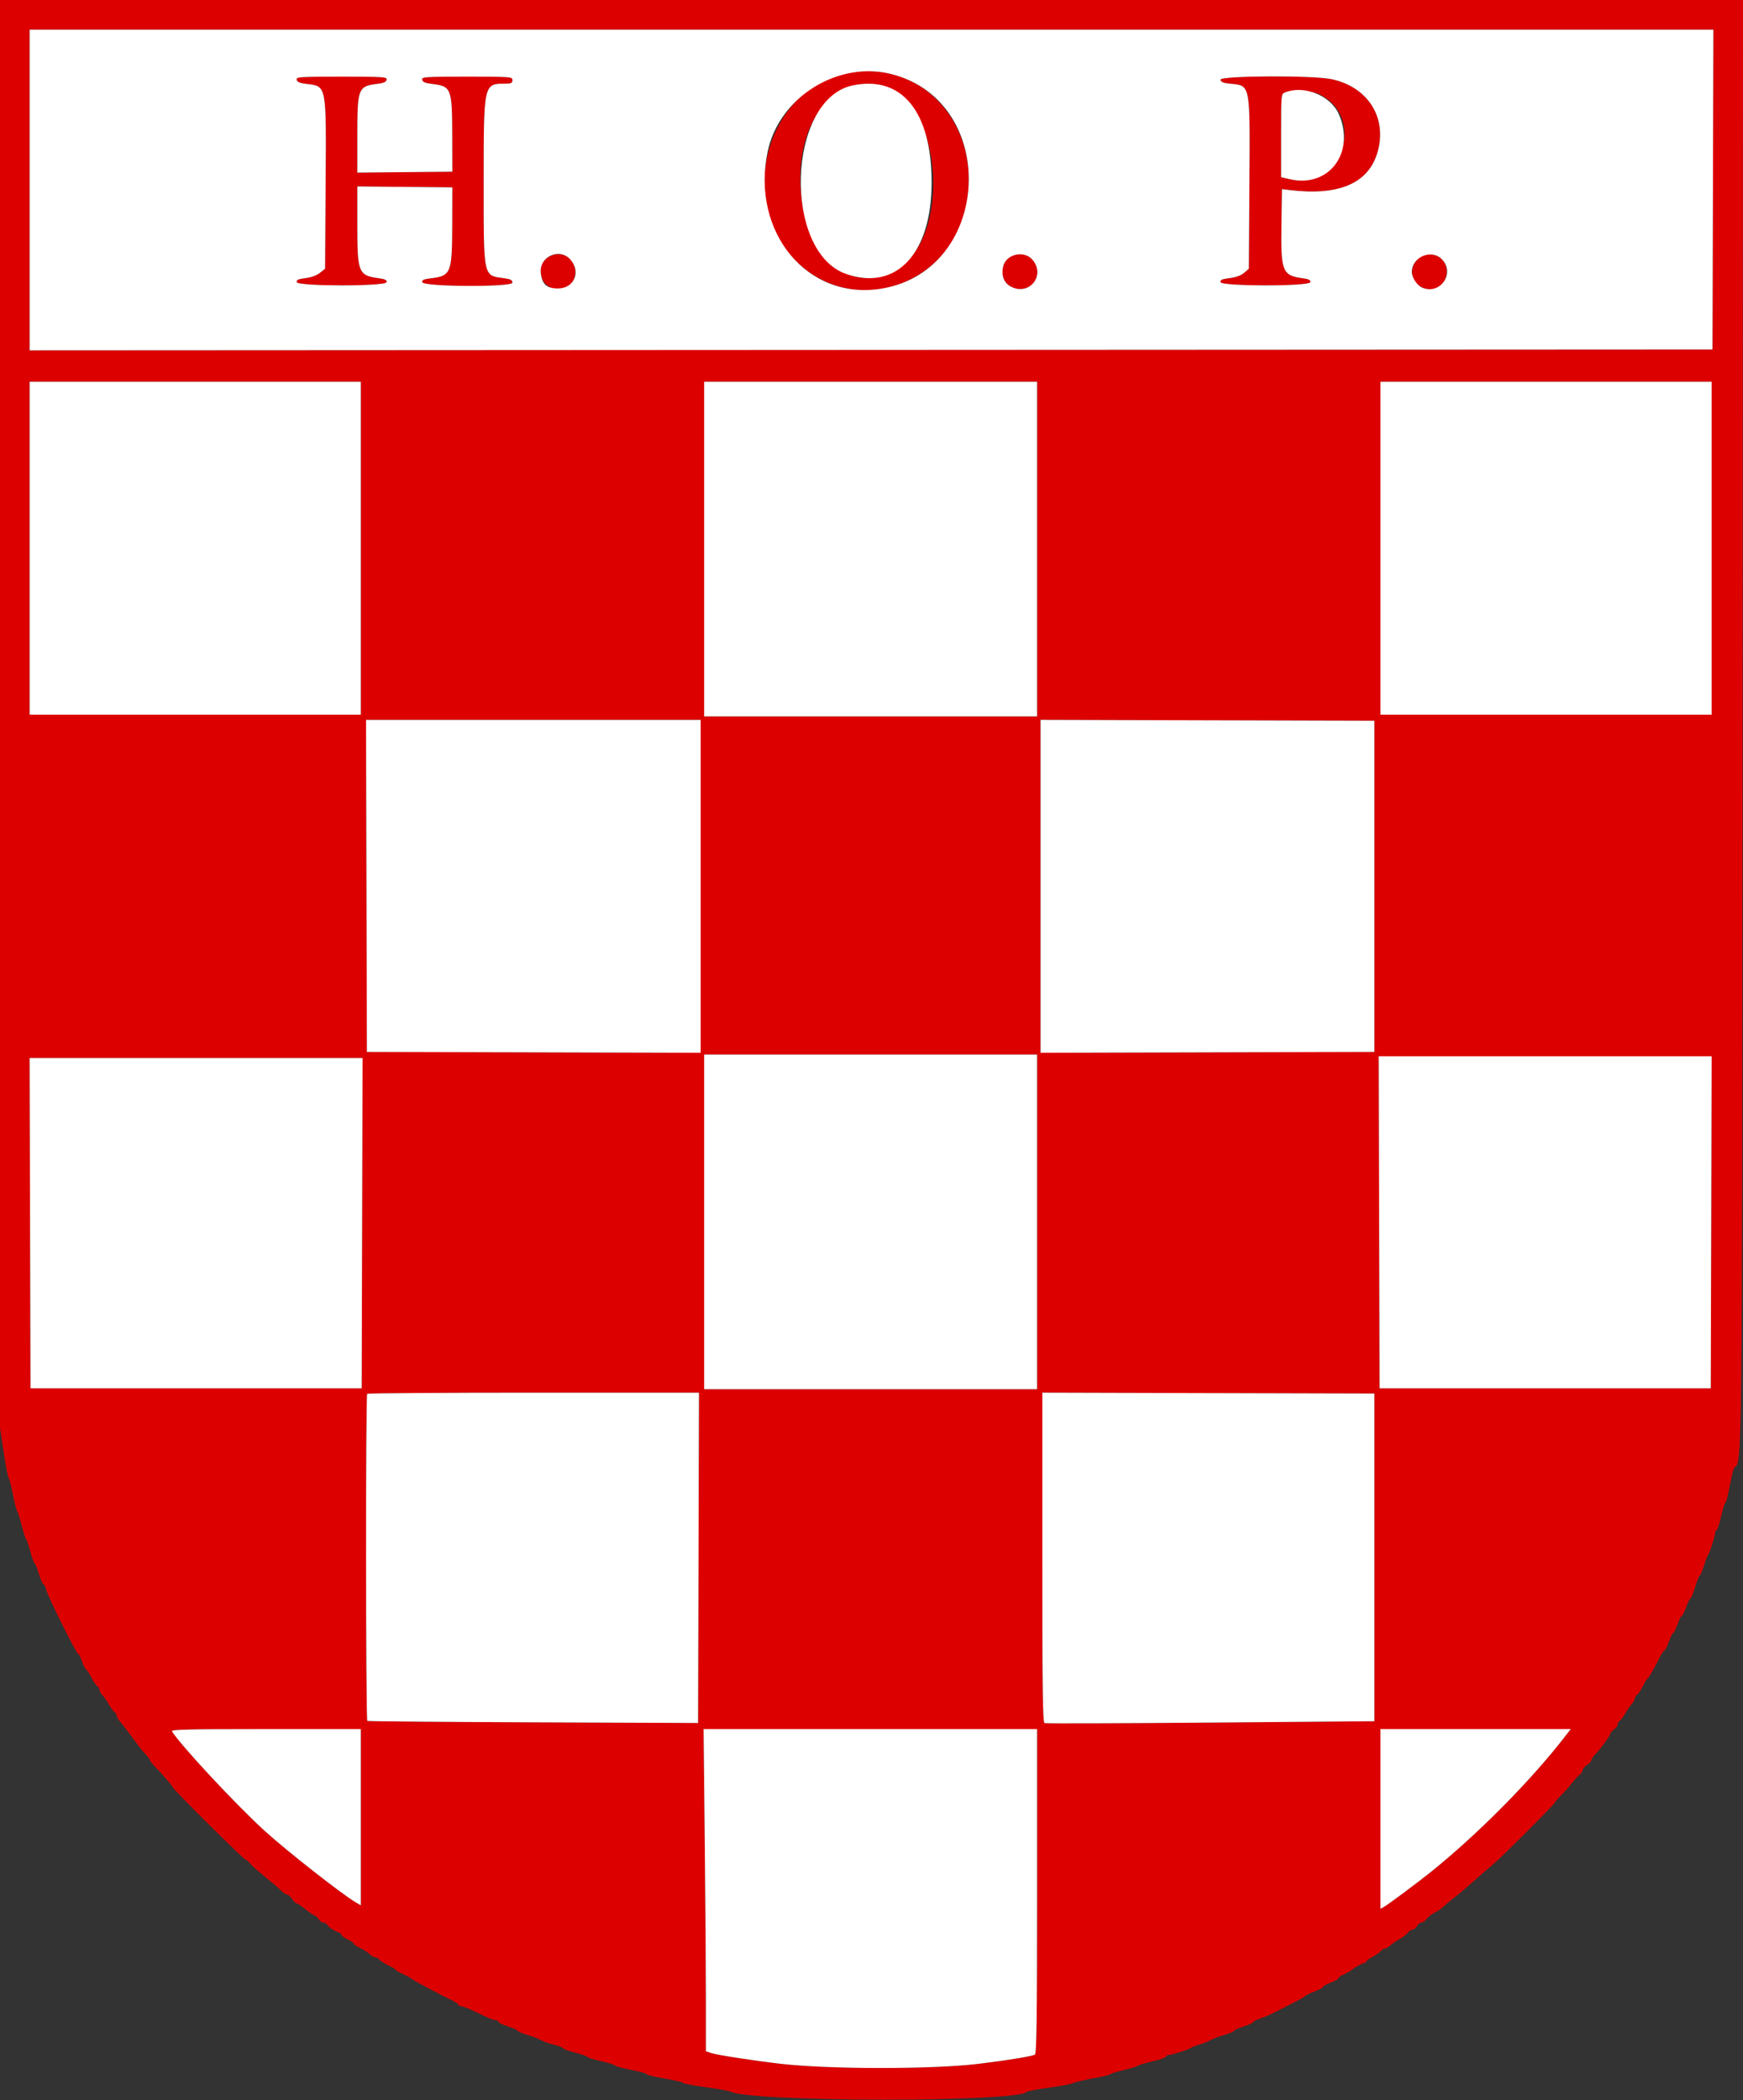
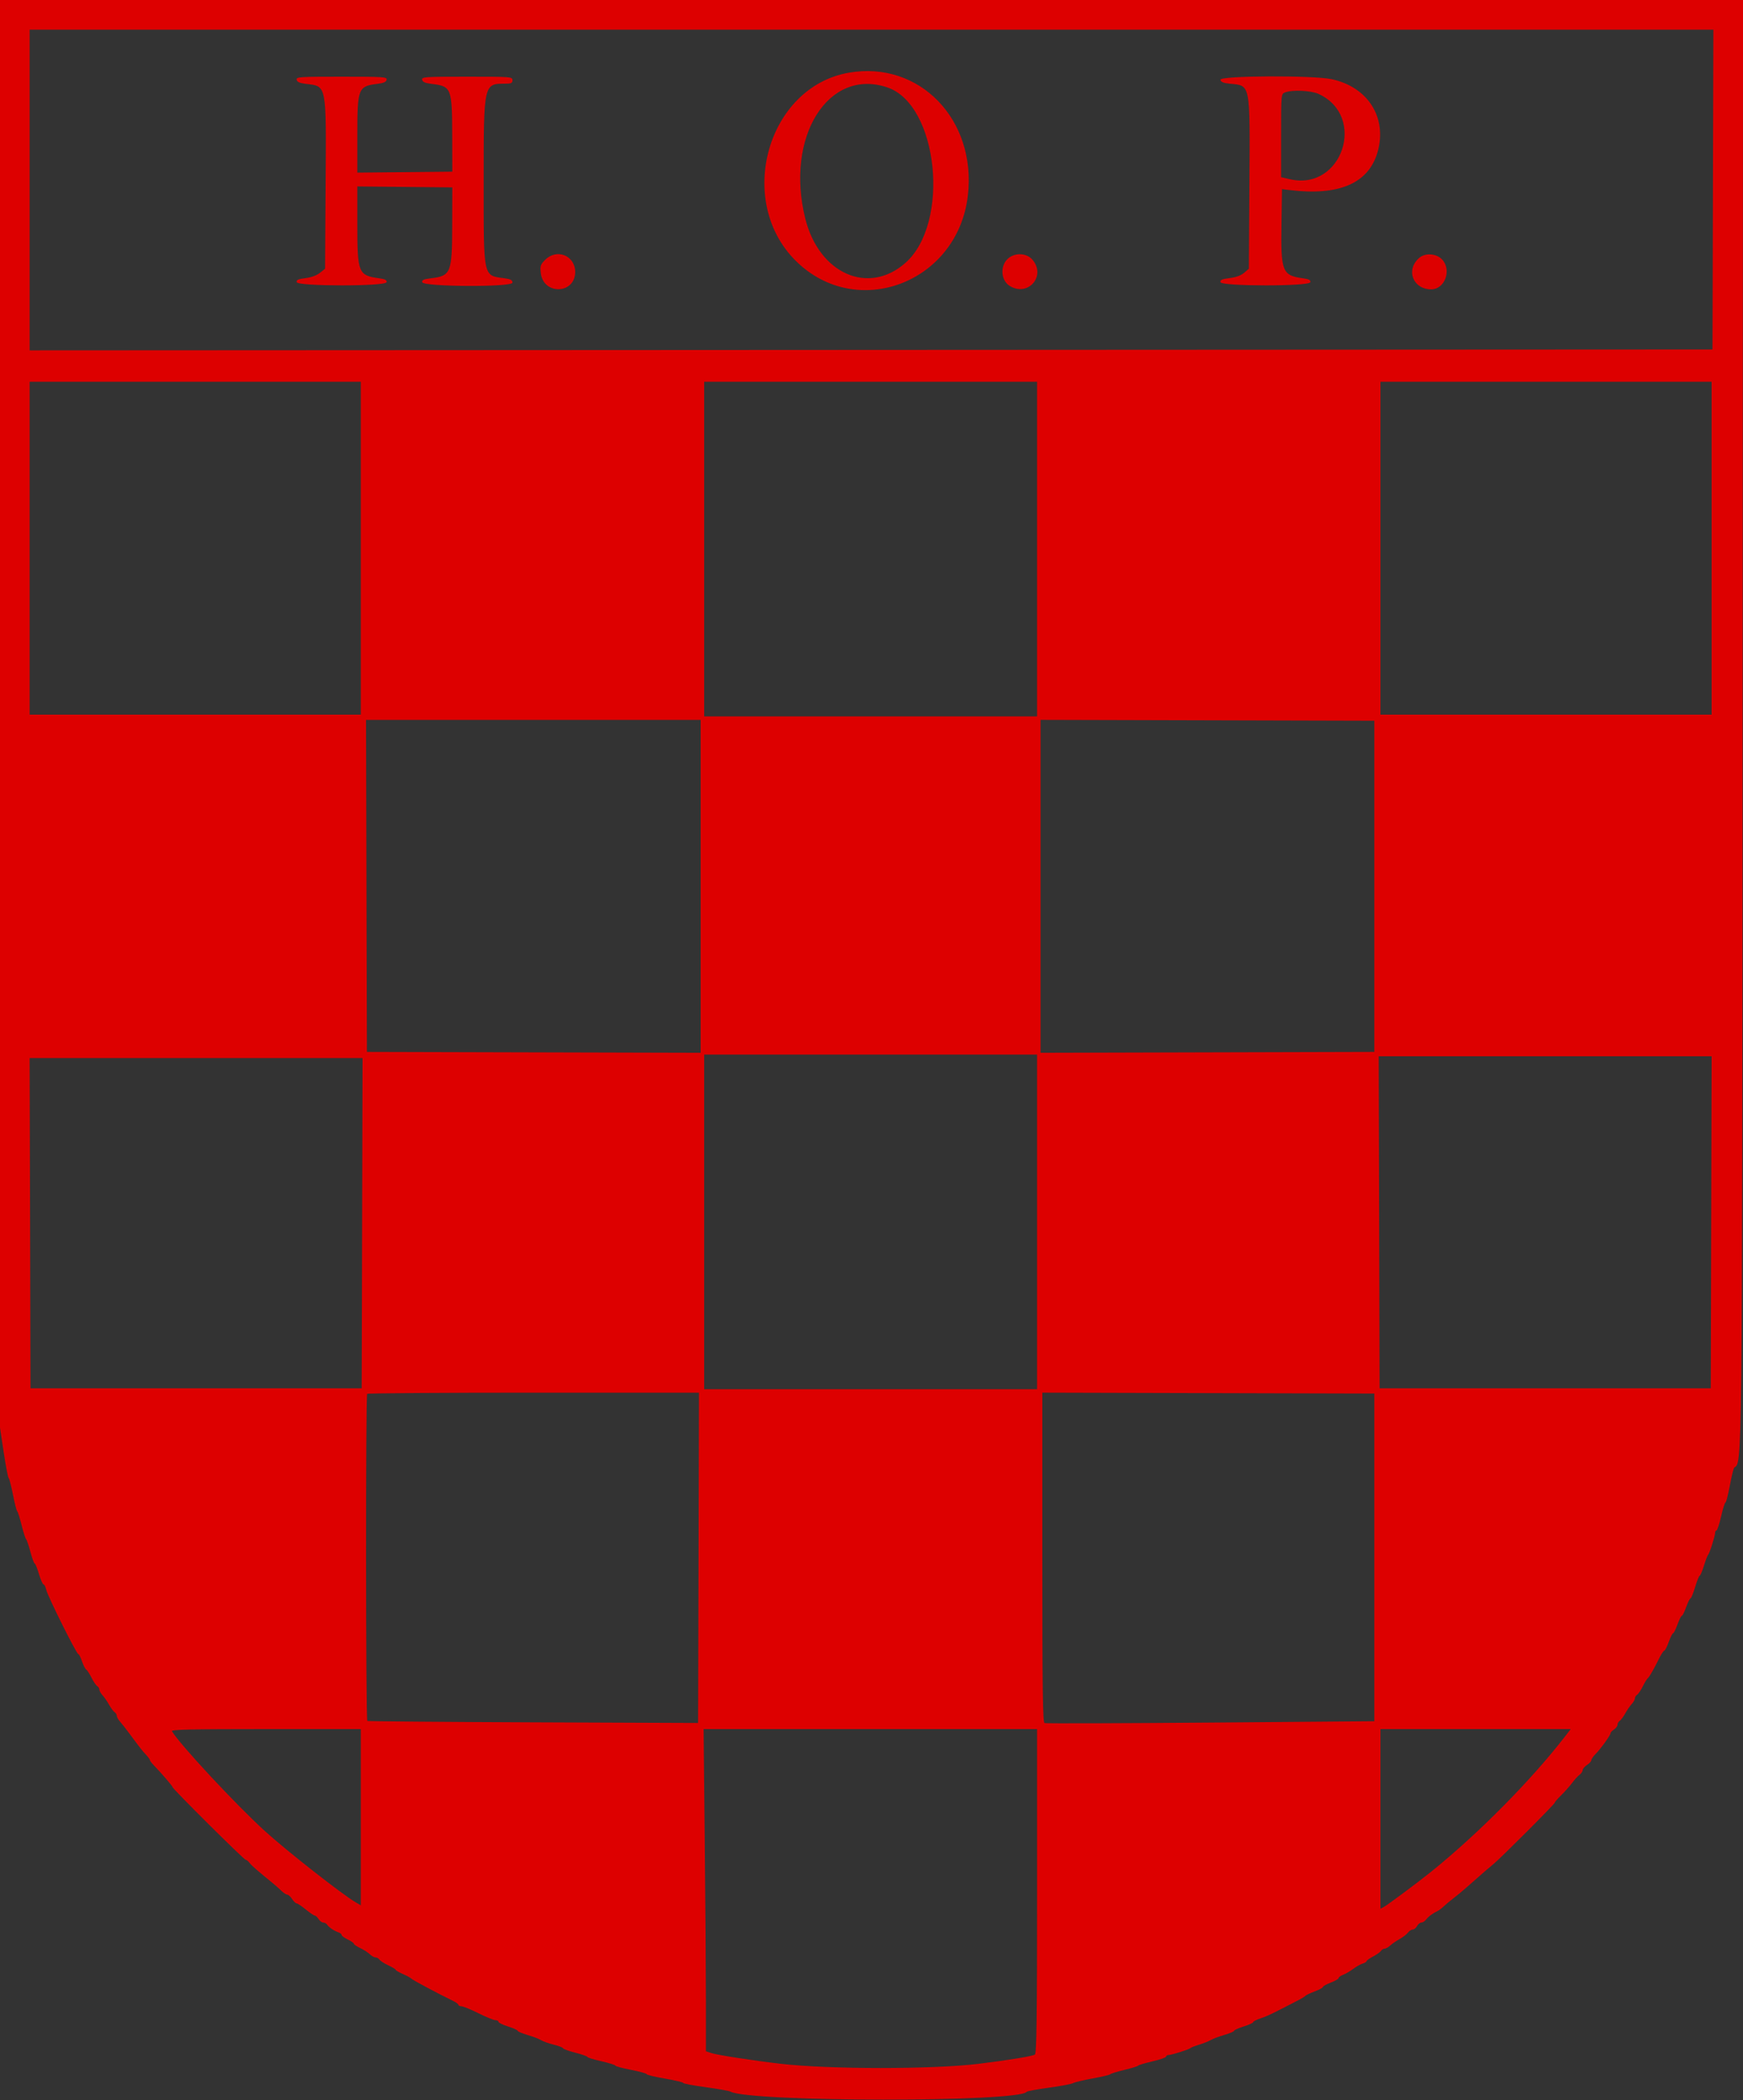
<svg xmlns="http://www.w3.org/2000/svg" id="svg" version="1.1" width="400" height="482" viewBox="0, 0, 400,482">
  <rect x="0" y="0" width="400" height="482" fill="#333333" stroke="none" />
  <g id="svgg">
    <path id="path0" d="M-0.000 163.812 L -0.000 327.625 0.854 333.312 C 1.324 336.441,1.834 339.090,1.988 339.200 C 2.141 339.310,2.585 341.020,2.973 343.000 C 3.362 344.980,3.798 346.690,3.943 346.800 C 4.088 346.910,4.544 348.350,4.957 350.000 C 5.370 351.650,5.830 353.090,5.978 353.200 C 6.127 353.310,6.573 354.615,6.969 356.100 C 7.365 357.585,7.809 358.800,7.956 358.800 C 8.103 358.800,8.543 359.880,8.935 361.200 C 9.327 362.520,9.803 363.600,9.992 363.600 C 10.181 363.600,10.456 364.144,10.602 364.810 C 10.927 366.290,17.563 379.600,17.976 379.600 C 18.139 379.600,18.512 380.329,18.806 381.220 C 19.100 382.110,19.534 382.965,19.770 383.120 C 20.007 383.274,20.558 384.120,20.996 385.000 C 21.434 385.880,22.019 386.744,22.296 386.920 C 22.573 387.096,22.800 387.467,22.800 387.744 C 22.800 388.022,23.124 388.598,23.520 389.025 C 23.916 389.451,24.591 390.430,25.020 391.200 C 25.449 391.970,26.025 392.744,26.300 392.920 C 26.575 393.096,26.800 393.467,26.800 393.744 C 26.800 394.022,27.115 394.600,27.500 395.029 C 27.885 395.459,28.867 396.707,29.682 397.805 C 32.358 401.408,32.591 401.705,33.500 402.675 C 33.995 403.204,34.400 403.761,34.400 403.914 C 34.400 404.066,34.839 404.643,35.376 405.196 C 37.106 406.976,39.600 409.883,39.600 410.120 C 39.600 410.509,55.994 426.800,56.386 426.800 C 56.589 426.800,56.990 427.120,57.277 427.511 C 57.725 428.121,58.939 429.179,62.884 432.400 C 63.289 432.730,64.041 433.405,64.556 433.900 C 65.070 434.395,65.692 434.800,65.937 434.800 C 66.181 434.800,66.676 435.250,67.037 435.800 C 67.397 436.350,67.866 436.800,68.079 436.800 C 68.291 436.800,69.234 437.430,70.174 438.200 C 71.114 438.970,72.046 439.600,72.245 439.600 C 72.444 439.600,72.832 439.960,73.107 440.400 C 73.382 440.840,73.866 441.200,74.184 441.200 C 74.501 441.200,74.904 441.425,75.080 441.700 C 75.455 442.285,76.704 443.124,77.700 443.458 C 78.085 443.588,78.400 443.855,78.400 444.053 C 78.400 444.251,79.030 444.713,79.800 445.081 C 80.570 445.448,81.200 445.886,81.200 446.055 C 81.200 446.224,81.869 446.680,82.687 447.068 C 83.504 447.456,84.494 448.094,84.887 448.487 C 85.279 448.879,85.861 449.200,86.180 449.200 C 86.499 449.200,86.904 449.428,87.080 449.706 C 87.256 449.985,88.163 450.570,89.095 451.006 C 90.028 451.443,90.793 451.908,90.795 452.039 C 90.798 452.171,91.565 452.616,92.500 453.028 C 93.435 453.441,94.298 453.914,94.418 454.080 C 94.615 454.353,100.666 457.582,103.900 459.140 C 104.615 459.485,105.200 459.909,105.200 460.083 C 105.200 460.258,105.515 460.405,105.900 460.410 C 106.285 460.416,108.038 461.136,109.796 462.010 C 111.553 462.885,113.308 463.600,113.696 463.600 C 114.083 463.600,114.400 463.771,114.400 463.980 C 114.400 464.188,115.390 464.671,116.600 465.053 C 117.810 465.434,118.800 465.880,118.800 466.045 C 118.800 466.209,119.815 466.638,121.056 466.999 C 122.297 467.360,123.692 467.893,124.156 468.183 C 124.620 468.474,125.945 468.946,127.100 469.231 C 128.255 469.517,129.200 469.882,129.200 470.043 C 129.200 470.203,130.460 470.659,132.000 471.056 C 133.540 471.453,134.800 471.894,134.800 472.038 C 134.800 472.181,136.240 472.625,138.000 473.025 C 139.760 473.424,141.200 473.875,141.200 474.026 C 141.200 474.177,142.820 474.615,144.800 475.000 C 146.780 475.385,148.400 475.832,148.400 475.994 C 148.400 476.157,150.290 476.613,152.600 477.009 C 154.910 477.405,156.800 477.854,156.800 478.006 C 156.800 478.159,159.095 478.594,161.900 478.974 C 164.705 479.354,167.293 479.817,167.650 480.005 C 172.253 482.412,233.884 482.454,235.596 480.050 C 235.708 479.893,237.992 479.466,240.672 479.103 C 243.351 478.739,245.871 478.264,246.272 478.046 C 246.672 477.828,248.710 477.341,250.800 476.963 C 252.890 476.585,254.690 476.155,254.800 476.007 C 254.910 475.859,256.350 475.416,258.000 475.021 C 259.650 474.627,261.090 474.183,261.200 474.036 C 261.310 473.888,262.795 473.444,264.500 473.049 C 266.205 472.655,267.600 472.167,267.600 471.966 C 267.600 471.765,267.849 471.600,268.154 471.600 C 268.870 471.600,272.938 470.312,273.200 470.003 C 273.310 469.873,274.210 469.521,275.200 469.220 C 276.190 468.920,277.380 468.444,277.844 468.164 C 278.308 467.884,279.703 467.360,280.944 466.999 C 282.185 466.638,283.200 466.209,283.200 466.045 C 283.200 465.880,284.190 465.434,285.400 465.053 C 286.610 464.671,287.600 464.217,287.600 464.044 C 287.600 463.870,288.365 463.481,289.300 463.179 C 290.782 462.700,292.157 462.037,298.200 458.888 C 298.860 458.544,299.490 458.142,299.600 457.995 C 299.710 457.847,300.655 457.404,301.700 457.009 C 302.745 456.614,303.600 456.151,303.600 455.979 C 303.600 455.807,304.410 455.357,305.400 454.979 C 306.390 454.601,307.200 454.131,307.200 453.936 C 307.200 453.740,307.662 453.404,308.227 453.190 C 308.792 452.975,309.827 452.370,310.527 451.846 C 311.227 451.322,312.205 450.770,312.700 450.619 C 313.195 450.469,313.600 450.219,313.600 450.064 C 313.600 449.909,314.275 449.428,315.100 448.995 C 315.925 448.562,316.744 447.981,316.920 447.704 C 317.096 447.427,317.467 447.200,317.744 447.200 C 318.022 447.200,318.598 446.876,319.025 446.480 C 319.451 446.084,320.430 445.409,321.200 444.980 C 321.970 444.551,322.835 443.885,323.123 443.500 C 323.410 443.115,323.899 442.800,324.209 442.800 C 324.518 442.800,324.965 442.440,325.200 442.000 C 325.435 441.560,325.882 441.200,326.191 441.200 C 326.501 441.200,326.993 440.885,327.283 440.500 C 327.793 439.825,328.812 439.073,329.940 438.539 C 330.237 438.399,330.881 437.905,331.372 437.442 C 331.863 436.979,332.858 436.150,333.584 435.600 C 334.309 435.050,335.644 433.943,336.551 433.141 C 339.967 430.117,341.829 428.501,342.748 427.762 C 344.321 426.498,356.800 414.007,356.804 413.692 C 356.807 413.532,357.460 412.770,358.255 412.000 C 359.051 411.230,360.174 409.970,360.751 409.200 C 361.328 408.430,362.115 407.565,362.500 407.277 C 362.885 406.990,363.200 406.516,363.200 406.223 C 363.200 405.931,363.650 405.397,364.200 405.037 C 364.750 404.676,365.200 404.181,365.200 403.937 C 365.200 403.692,365.605 403.087,366.100 402.593 C 367.296 401.399,369.600 398.216,369.600 397.757 C 369.600 397.557,369.960 397.168,370.400 396.893 C 370.840 396.618,371.200 396.134,371.200 395.816 C 371.200 395.499,371.425 395.096,371.700 394.920 C 371.975 394.744,372.551 393.970,372.980 393.200 C 373.409 392.430,374.084 391.451,374.480 391.025 C 374.876 390.598,375.200 390.022,375.200 389.744 C 375.200 389.467,375.427 389.096,375.704 388.920 C 375.981 388.744,376.566 387.880,377.004 387.000 C 377.442 386.120,377.943 385.294,378.119 385.165 C 378.477 384.901,379.546 383.040,380.799 380.500 C 381.260 379.565,381.773 378.800,381.940 378.800 C 382.106 378.800,382.566 377.900,382.961 376.800 C 383.357 375.700,383.807 374.800,383.961 374.800 C 384.116 374.800,384.566 373.900,384.961 372.800 C 385.357 371.700,385.807 370.800,385.961 370.800 C 386.116 370.800,386.566 369.900,386.961 368.800 C 387.357 367.700,387.804 366.800,387.955 366.800 C 388.107 366.800,388.583 365.630,389.015 364.200 C 389.447 362.770,389.918 361.600,390.063 361.600 C 390.207 361.600,390.646 360.565,391.038 359.300 C 391.430 358.035,391.860 356.910,391.995 356.800 C 392.309 356.544,393.600 352.484,393.600 351.754 C 393.600 351.449,393.746 351.200,393.925 351.200 C 394.103 351.200,394.576 349.760,394.975 348.000 C 395.375 346.240,395.826 344.800,395.978 344.800 C 396.129 344.800,396.582 343.045,396.983 340.900 C 397.384 338.755,397.838 336.910,397.991 336.800 C 399.836 335.477,399.793 339.369,399.903 163.900 L 400.007 0.000 200.003 0.000 L 0.000 0.000 -0.000 163.812 M393.102 43.500 L 393.000 80.200 199.900 80.300 L 6.800 80.401 6.800 43.600 L 6.800 6.800 200.002 6.800 L 393.204 6.800 393.102 43.500 M194.800 16.683 C 176.108 19.939,168.730 46.058,182.607 59.846 C 196.553 73.701,219.770 64.924,222.112 44.912 C 224.154 27.458,210.999 13.862,194.800 16.683 M68.076 18.300 C 68.175 18.814,68.748 19.066,70.234 19.248 C 75.016 19.833,74.875 19.101,74.724 42.538 L 74.600 61.676 73.416 62.620 C 72.680 63.207,71.427 63.664,70.096 63.830 C 68.419 64.040,67.987 64.237,68.086 64.749 C 68.275 65.735,88.523 65.743,88.713 64.757 C 88.807 64.269,88.397 64.053,87.011 63.864 C 82.232 63.209,82.000 62.639,82.000 51.575 L 82.000 42.787 92.900 42.894 L 103.800 43.000 103.776 51.800 C 103.747 62.681,103.485 63.320,98.832 63.871 C 97.224 64.061,96.791 64.259,96.887 64.758 C 97.094 65.834,117.600 65.936,117.600 64.861 C 117.600 64.271,117.206 64.055,115.767 63.858 C 110.817 63.179,111.000 64.032,111.000 41.600 C 111.000 19.190,110.996 19.206,115.900 19.201 C 117.333 19.200,117.600 19.074,117.600 18.400 C 117.600 17.620,117.333 17.600,107.171 17.600 C 97.453 17.600,96.751 17.648,96.876 18.300 C 96.976 18.818,97.556 19.067,99.110 19.257 C 103.597 19.806,103.751 20.200,103.779 31.200 L 103.800 39.400 92.900 39.506 L 82.000 39.613 82.000 31.025 C 82.000 20.278,82.192 19.783,86.575 19.247 C 88.053 19.066,88.625 18.814,88.724 18.300 C 88.849 17.648,88.145 17.600,78.400 17.600 C 68.655 17.600,67.951 17.648,68.076 18.300 M280.075 18.300 C 280.174 18.822,280.723 19.052,282.228 19.204 C 287.046 19.690,286.881 18.819,286.723 42.935 L 286.600 61.670 285.513 62.605 C 284.800 63.217,283.657 63.635,282.193 63.818 C 280.430 64.038,279.986 64.234,280.086 64.749 C 280.275 65.735,300.523 65.743,300.713 64.757 C 300.807 64.269,300.397 64.053,299.011 63.864 C 294.254 63.212,293.914 62.352,294.079 51.401 L 294.200 43.402 295.800 43.601 C 307.294 45.030,314.125 42.082,316.164 34.815 C 318.367 26.965,313.917 19.955,305.600 18.171 C 301.305 17.250,279.895 17.358,280.075 18.300 M203.661 20.071 C 215.353 24.054,218.123 51.230,207.766 60.346 C 199.280 67.816,187.974 62.818,184.814 50.200 C 180.108 31.410,190.093 15.448,203.661 20.071 M302.600 21.555 C 313.761 26.696,307.990 43.892,296.031 41.131 L 294.000 40.663 294.000 31.118 C 294.000 21.595,294.002 21.573,294.900 21.212 C 296.509 20.566,300.874 20.760,302.600 21.555 M125.119 59.619 C 124.027 60.712,123.922 61.027,124.106 62.664 C 124.681 67.764,132.000 67.527,132.000 62.408 C 132.000 58.658,127.788 56.950,125.119 59.619 M231.485 59.205 C 229.462 60.796,229.601 64.324,231.738 65.628 C 235.923 68.179,240.112 63.372,236.964 59.631 C 235.679 58.103,233.137 57.905,231.485 59.205 M325.759 59.130 C 322.520 61.837,324.209 66.400,328.450 66.400 C 331.597 66.400,333.213 61.910,330.925 59.522 C 329.638 58.179,327.125 57.988,325.759 59.130 M82.800 125.800 L 82.800 164.000 44.800 164.000 L 6.800 164.000 6.800 125.800 L 6.800 87.600 44.800 87.600 L 82.800 87.600 82.800 125.800 M238.000 126.000 L 238.000 164.400 199.800 164.400 L 161.600 164.400 161.600 126.000 L 161.600 87.600 199.800 87.600 L 238.000 87.600 238.000 126.000 M392.800 125.800 L 392.800 164.000 354.800 164.000 L 316.800 164.000 316.800 125.800 L 316.800 87.600 354.800 87.600 L 392.800 87.600 392.800 125.800 M160.800 203.402 L 160.800 241.604 122.500 241.502 L 84.200 241.400 84.098 203.300 L 83.996 165.200 122.398 165.200 L 160.800 165.200 160.800 203.402 M315.400 203.400 L 315.400 241.400 277.100 241.502 L 238.800 241.604 238.800 203.400 L 238.800 165.196 277.100 165.298 L 315.400 165.400 315.400 203.400 M238.000 280.400 L 238.000 318.800 199.800 318.800 L 161.600 318.800 161.600 280.400 L 161.600 242.000 199.800 242.000 L 238.000 242.000 238.000 280.400 M392.702 280.500 L 392.600 318.600 354.600 318.600 L 316.600 318.600 316.498 280.500 L 316.396 242.400 354.600 242.400 L 392.804 242.400 392.702 280.500 M83.102 280.700 L 83.000 318.600 45.000 318.600 L 7.000 318.600 6.898 280.700 L 6.796 242.800 45.000 242.800 L 83.204 242.800 83.102 280.700 M160.302 357.500 L 160.200 395.400 122.400 395.252 C 101.610 395.171,84.465 395.026,84.300 394.929 C 83.929 394.711,83.896 320.237,84.267 319.867 C 84.413 319.720,101.604 319.600,122.469 319.600 L 160.404 319.600 160.302 357.500 M315.400 357.400 L 315.400 395.000 277.812 395.309 C 257.139 395.479,239.994 395.530,239.712 395.422 C 239.301 395.264,239.200 387.773,239.200 357.411 L 239.200 319.596 277.300 319.698 L 315.400 319.800 315.400 357.400 M82.800 417.023 L 82.800 437.245 81.574 436.523 C 78.422 434.664,65.835 424.783,60.816 420.226 C 54.252 414.267,41.391 400.461,39.458 397.300 C 39.215 396.902,43.621 396.800,60.976 396.800 L 82.800 396.800 82.800 417.023 M238.000 433.951 C 238.000 463.197,237.894 471.185,237.500 471.493 C 237.038 471.854,231.338 472.790,224.600 473.613 C 213.979 474.909,190.182 474.897,179.000 473.591 C 172.922 472.881,164.599 471.596,163.302 471.168 L 162.000 470.738 162.000 459.269 C 161.999 452.961,161.880 436.325,161.734 422.300 L 161.469 396.800 199.734 396.800 L 238.000 396.800 238.000 433.951 M359.151 398.500 C 351.279 408.669,339.228 420.840,328.380 429.577 C 325.429 431.954,318.476 437.131,317.620 437.589 L 316.800 438.028 316.800 417.414 L 316.800 396.800 338.634 396.800 L 360.467 396.800 359.151 398.500 " stroke="none" fill="#dd0000" fill-rule="evenodd" />
-     <path id="path1" d="M6.800 43.600 L 6.800 80.401 199.900 80.300 L 393.000 80.200 393.102 43.500 L 393.204 6.800 200.002 6.800 L 6.800 6.800 6.800 43.600 M204.616 17.012 C 229.389 23.374,227.708 61.854,202.467 66.210 C 185.418 69.152,172.235 53.344,176.187 34.697 C 178.816 22.287,192.356 13.864,204.616 17.012 M88.724 18.300 C 88.625 18.814,88.053 19.066,86.575 19.247 C 82.192 19.783,82.000 20.278,82.000 31.025 L 82.000 39.613 92.900 39.506 L 103.800 39.400 103.779 31.200 C 103.751 20.200,103.597 19.806,99.110 19.257 C 97.556 19.067,96.976 18.818,96.876 18.300 C 96.751 17.648,97.453 17.600,107.171 17.600 C 117.333 17.600,117.600 17.620,117.600 18.400 C 117.600 19.074,117.333 19.200,115.900 19.201 C 110.996 19.206,111.000 19.190,111.000 41.600 C 111.000 64.032,110.817 63.179,115.767 63.858 C 117.206 64.055,117.600 64.271,117.600 64.861 C 117.600 65.936,97.094 65.834,96.887 64.758 C 96.791 64.259,97.224 64.061,98.832 63.871 C 103.485 63.320,103.747 62.681,103.776 51.800 L 103.800 43.000 92.900 42.894 L 82.000 42.787 82.000 51.575 C 82.000 62.639,82.232 63.209,87.011 63.864 C 88.397 64.053,88.807 64.269,88.713 64.757 C 88.523 65.743,68.275 65.735,68.086 64.749 C 67.987 64.237,68.419 64.040,70.096 63.830 C 71.427 63.664,72.680 63.207,73.416 62.620 L 74.600 61.676 74.724 42.538 C 74.875 19.101,75.016 19.833,70.234 19.248 C 68.748 19.066,68.175 18.814,68.076 18.300 C 67.951 17.648,68.655 17.600,78.400 17.600 C 88.145 17.600,88.849 17.648,88.724 18.300 M305.600 18.171 C 313.917 19.955,318.367 26.965,316.164 34.815 C 314.125 42.082,307.294 45.030,295.800 43.601 L 294.200 43.402 294.079 51.401 C 293.914 62.352,294.254 63.212,299.011 63.864 C 300.397 64.053,300.807 64.269,300.713 64.757 C 300.523 65.743,280.275 65.735,280.086 64.749 C 279.986 64.234,280.430 64.038,282.193 63.818 C 283.657 63.635,284.800 63.217,285.513 62.605 L 286.600 61.670 286.723 42.935 C 286.881 18.819,287.046 19.690,282.228 19.204 C 280.723 19.052,280.174 18.822,280.075 18.300 C 279.895 17.358,301.305 17.250,305.600 18.171 M195.659 19.608 C 180.643 22.754,179.503 57.872,194.254 62.900 C 205.775 66.827,213.803 58.156,213.789 41.800 C 213.776 25.594,206.952 17.241,195.659 19.608 M294.900 21.212 C 294.002 21.573,294.000 21.595,294.000 31.118 L 294.000 40.663 296.031 41.131 C 304.982 43.198,311.127 34.984,307.226 26.166 C 305.342 21.906,299.258 19.461,294.900 21.212 M130.964 59.631 C 133.363 62.481,131.710 66.200,128.046 66.200 C 125.468 66.200,124.396 65.238,124.106 62.664 C 123.676 58.852,128.510 56.714,130.964 59.631 M236.964 59.631 C 240.112 63.372,235.923 68.179,231.738 65.628 C 230.340 64.775,229.773 63.146,230.199 61.205 C 230.836 58.305,235.028 57.330,236.964 59.631 M330.925 59.522 C 334.044 62.777,330.399 67.840,326.285 65.966 C 325.167 65.456,324.000 63.642,324.000 62.412 C 324.000 58.944,328.551 57.044,330.925 59.522 M6.800 125.800 L 6.800 164.000 44.800 164.000 L 82.800 164.000 82.800 125.800 L 82.800 87.600 44.800 87.600 L 6.800 87.600 6.800 125.800 M161.600 126.000 L 161.600 164.400 199.800 164.400 L 238.000 164.400 238.000 126.000 L 238.000 87.600 199.800 87.600 L 161.600 87.600 161.600 126.000 M316.800 125.800 L 316.800 164.000 354.800 164.000 L 392.800 164.000 392.800 125.800 L 392.800 87.600 354.800 87.600 L 316.800 87.600 316.800 125.800 M84.098 203.300 L 84.200 241.400 122.500 241.502 L 160.800 241.604 160.800 203.402 L 160.800 165.200 122.398 165.200 L 83.996 165.200 84.098 203.300 M238.800 203.400 L 238.800 241.604 277.100 241.502 L 315.400 241.400 315.400 203.400 L 315.400 165.400 277.100 165.298 L 238.800 165.196 238.800 203.400 M161.600 280.400 L 161.600 318.800 199.800 318.800 L 238.000 318.800 238.000 280.400 L 238.000 242.000 199.800 242.000 L 161.600 242.000 161.600 280.400 M316.498 280.500 L 316.600 318.600 354.600 318.600 L 392.600 318.600 392.702 280.500 L 392.804 242.400 354.600 242.400 L 316.396 242.400 316.498 280.500 M6.898 280.700 L 7.000 318.600 45.000 318.600 L 83.000 318.600 83.102 280.700 L 83.204 242.800 45.000 242.800 L 6.796 242.800 6.898 280.700 M84.267 319.867 C 83.896 320.237,83.929 394.711,84.300 394.929 C 84.465 395.026,101.610 395.171,122.400 395.252 L 160.200 395.400 160.302 357.500 L 160.404 319.600 122.469 319.600 C 101.604 319.600,84.413 319.720,84.267 319.867 M239.200 357.411 C 239.200 387.773,239.301 395.264,239.712 395.422 C 239.994 395.530,257.139 395.479,277.812 395.309 L 315.400 395.000 315.400 357.400 L 315.400 319.800 277.300 319.698 L 239.200 319.596 239.200 357.411 M39.458 397.300 C 41.391 400.461,54.252 414.267,60.816 420.226 C 65.835 424.783,78.422 434.664,81.574 436.523 L 82.800 437.245 82.800 417.023 L 82.800 396.800 60.976 396.800 C 43.621 396.800,39.215 396.902,39.458 397.300 M161.734 422.300 C 161.880 436.325,161.999 452.961,162.000 459.269 L 162.000 470.738 163.302 471.168 C 164.599 471.596,172.922 472.881,179.000 473.591 C 190.182 474.897,213.979 474.909,224.600 473.613 C 231.338 472.790,237.038 471.854,237.500 471.493 C 237.894 471.185,238.000 463.197,238.000 433.951 L 238.000 396.800 199.734 396.800 L 161.469 396.800 161.734 422.300 M316.800 417.414 L 316.800 438.028 317.620 437.589 C 318.476 437.131,325.429 431.954,328.380 429.577 C 339.228 420.840,351.279 408.669,359.151 398.500 L 360.467 396.800 338.634 396.800 L 316.800 396.800 316.800 417.414 " stroke="none" fill="#ffffff" fill-rule="evenodd" />
  </g>
</svg>